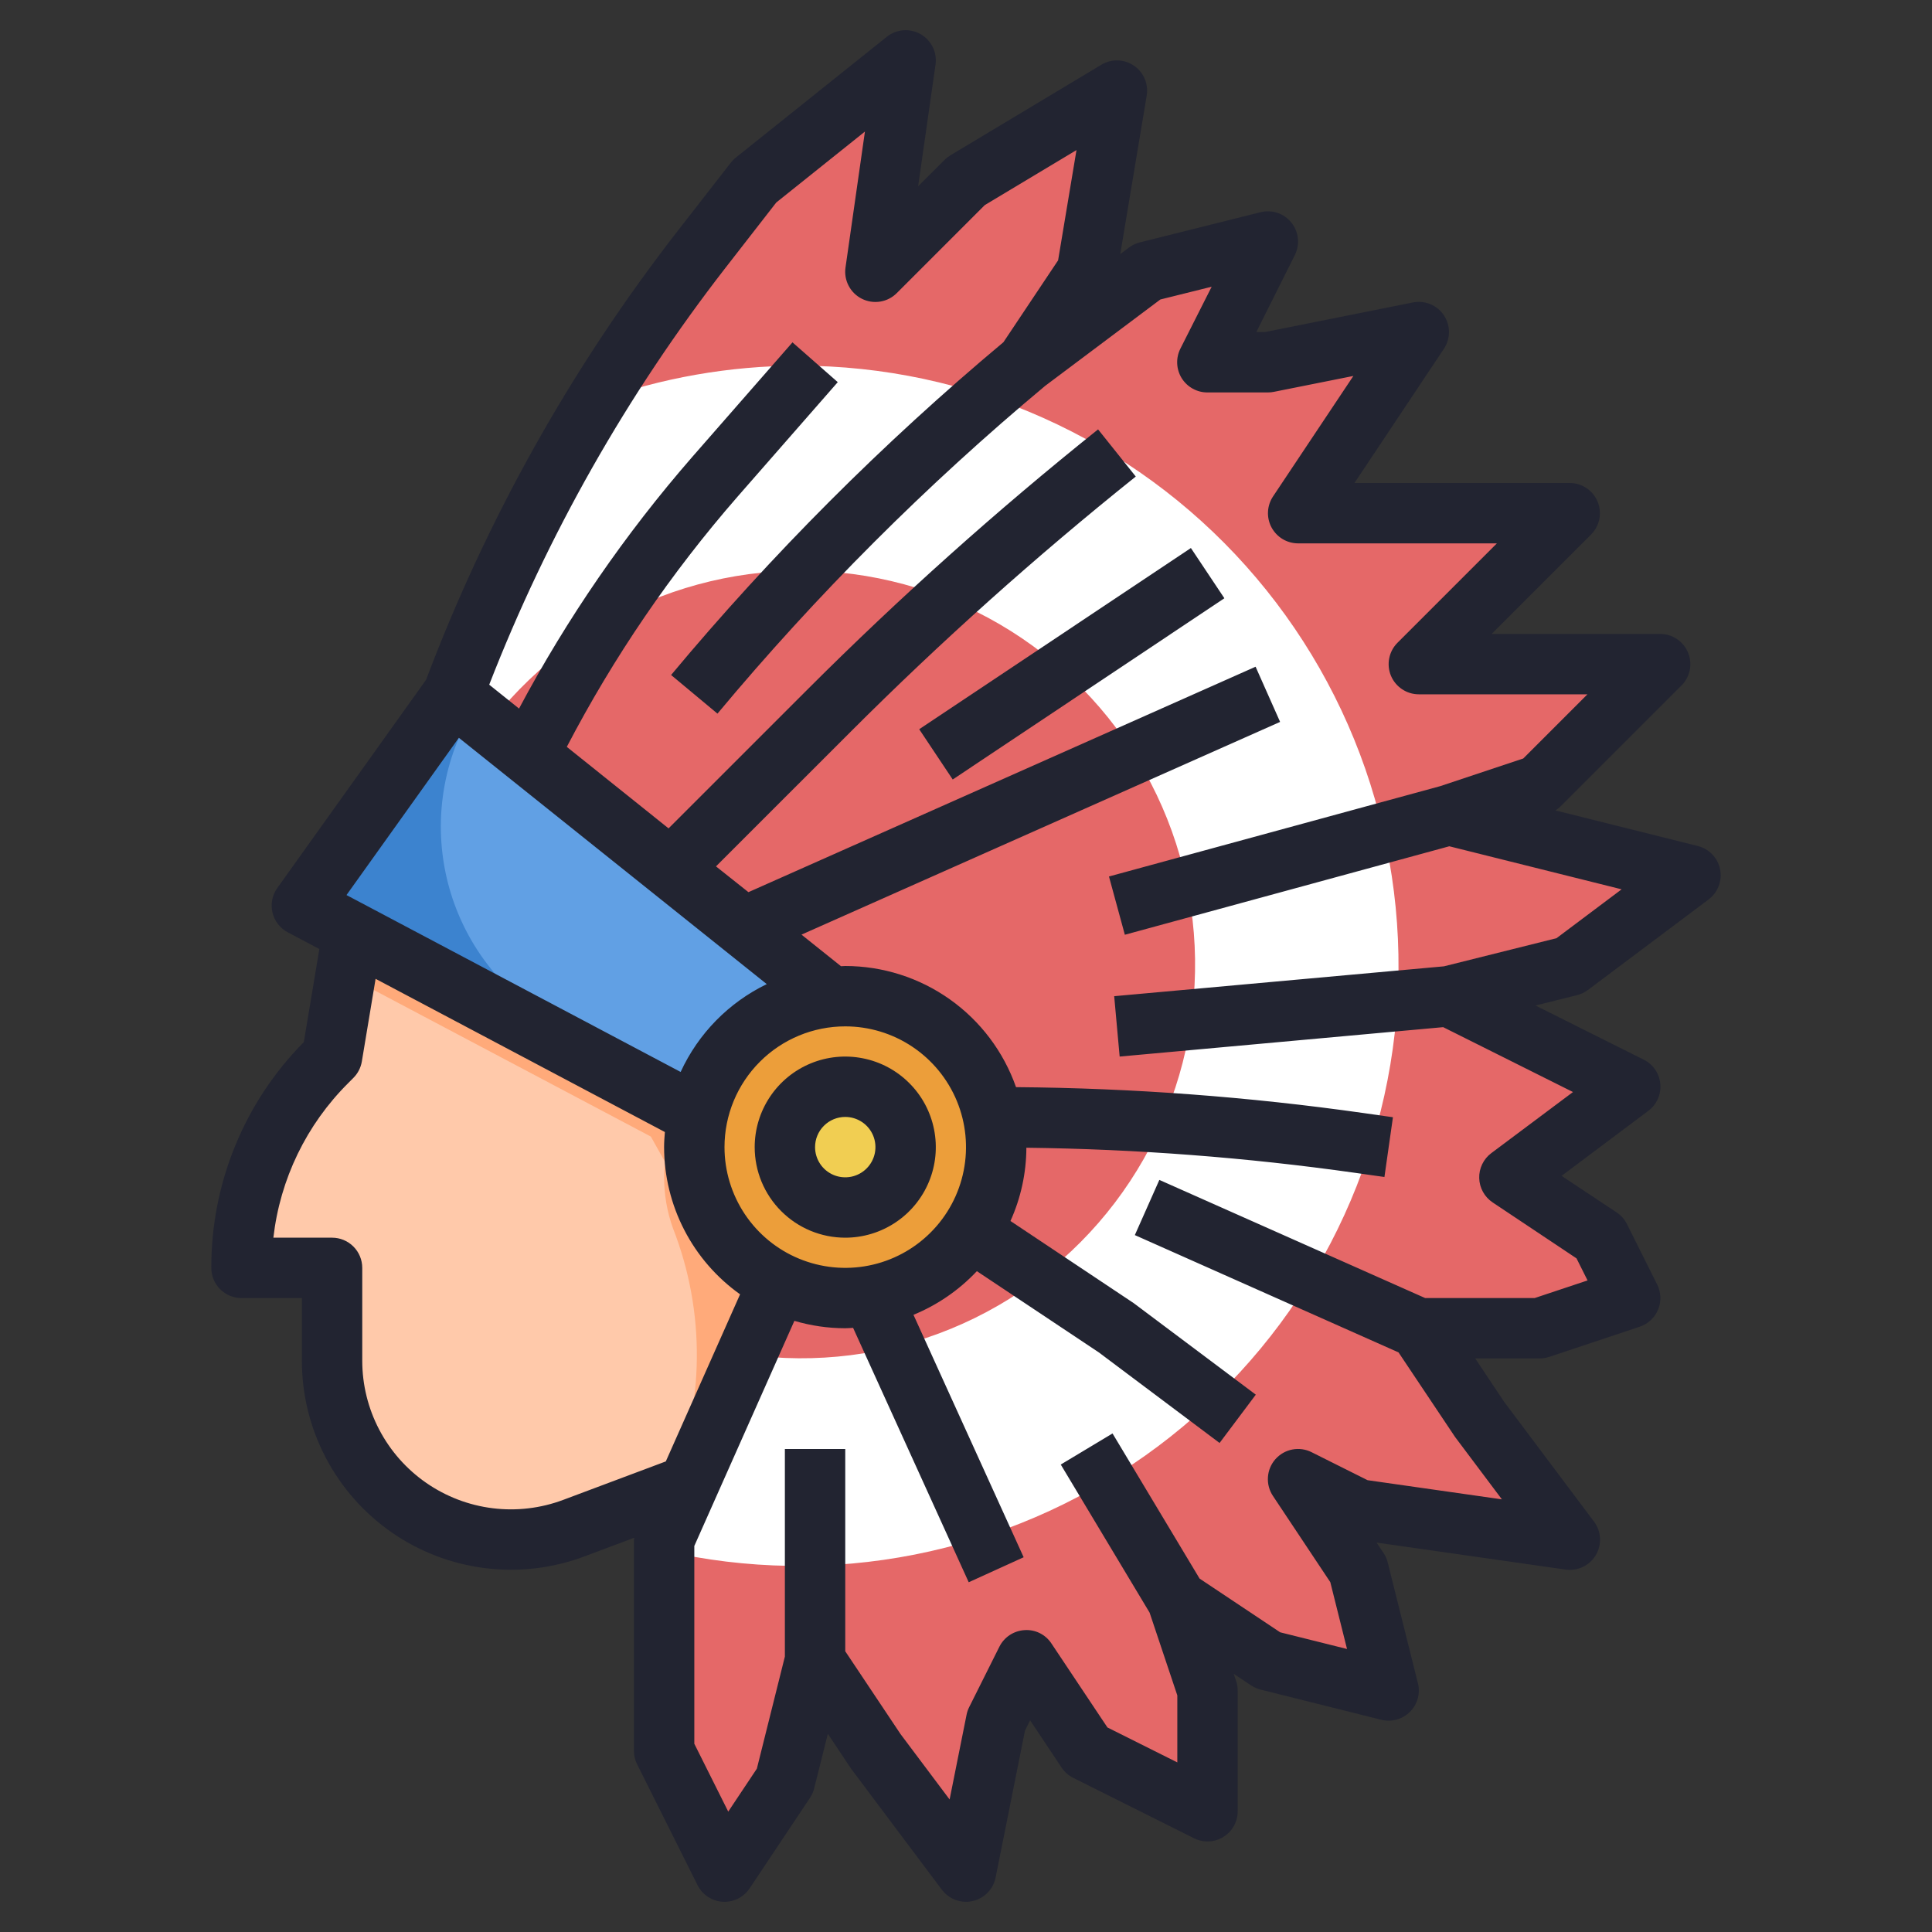
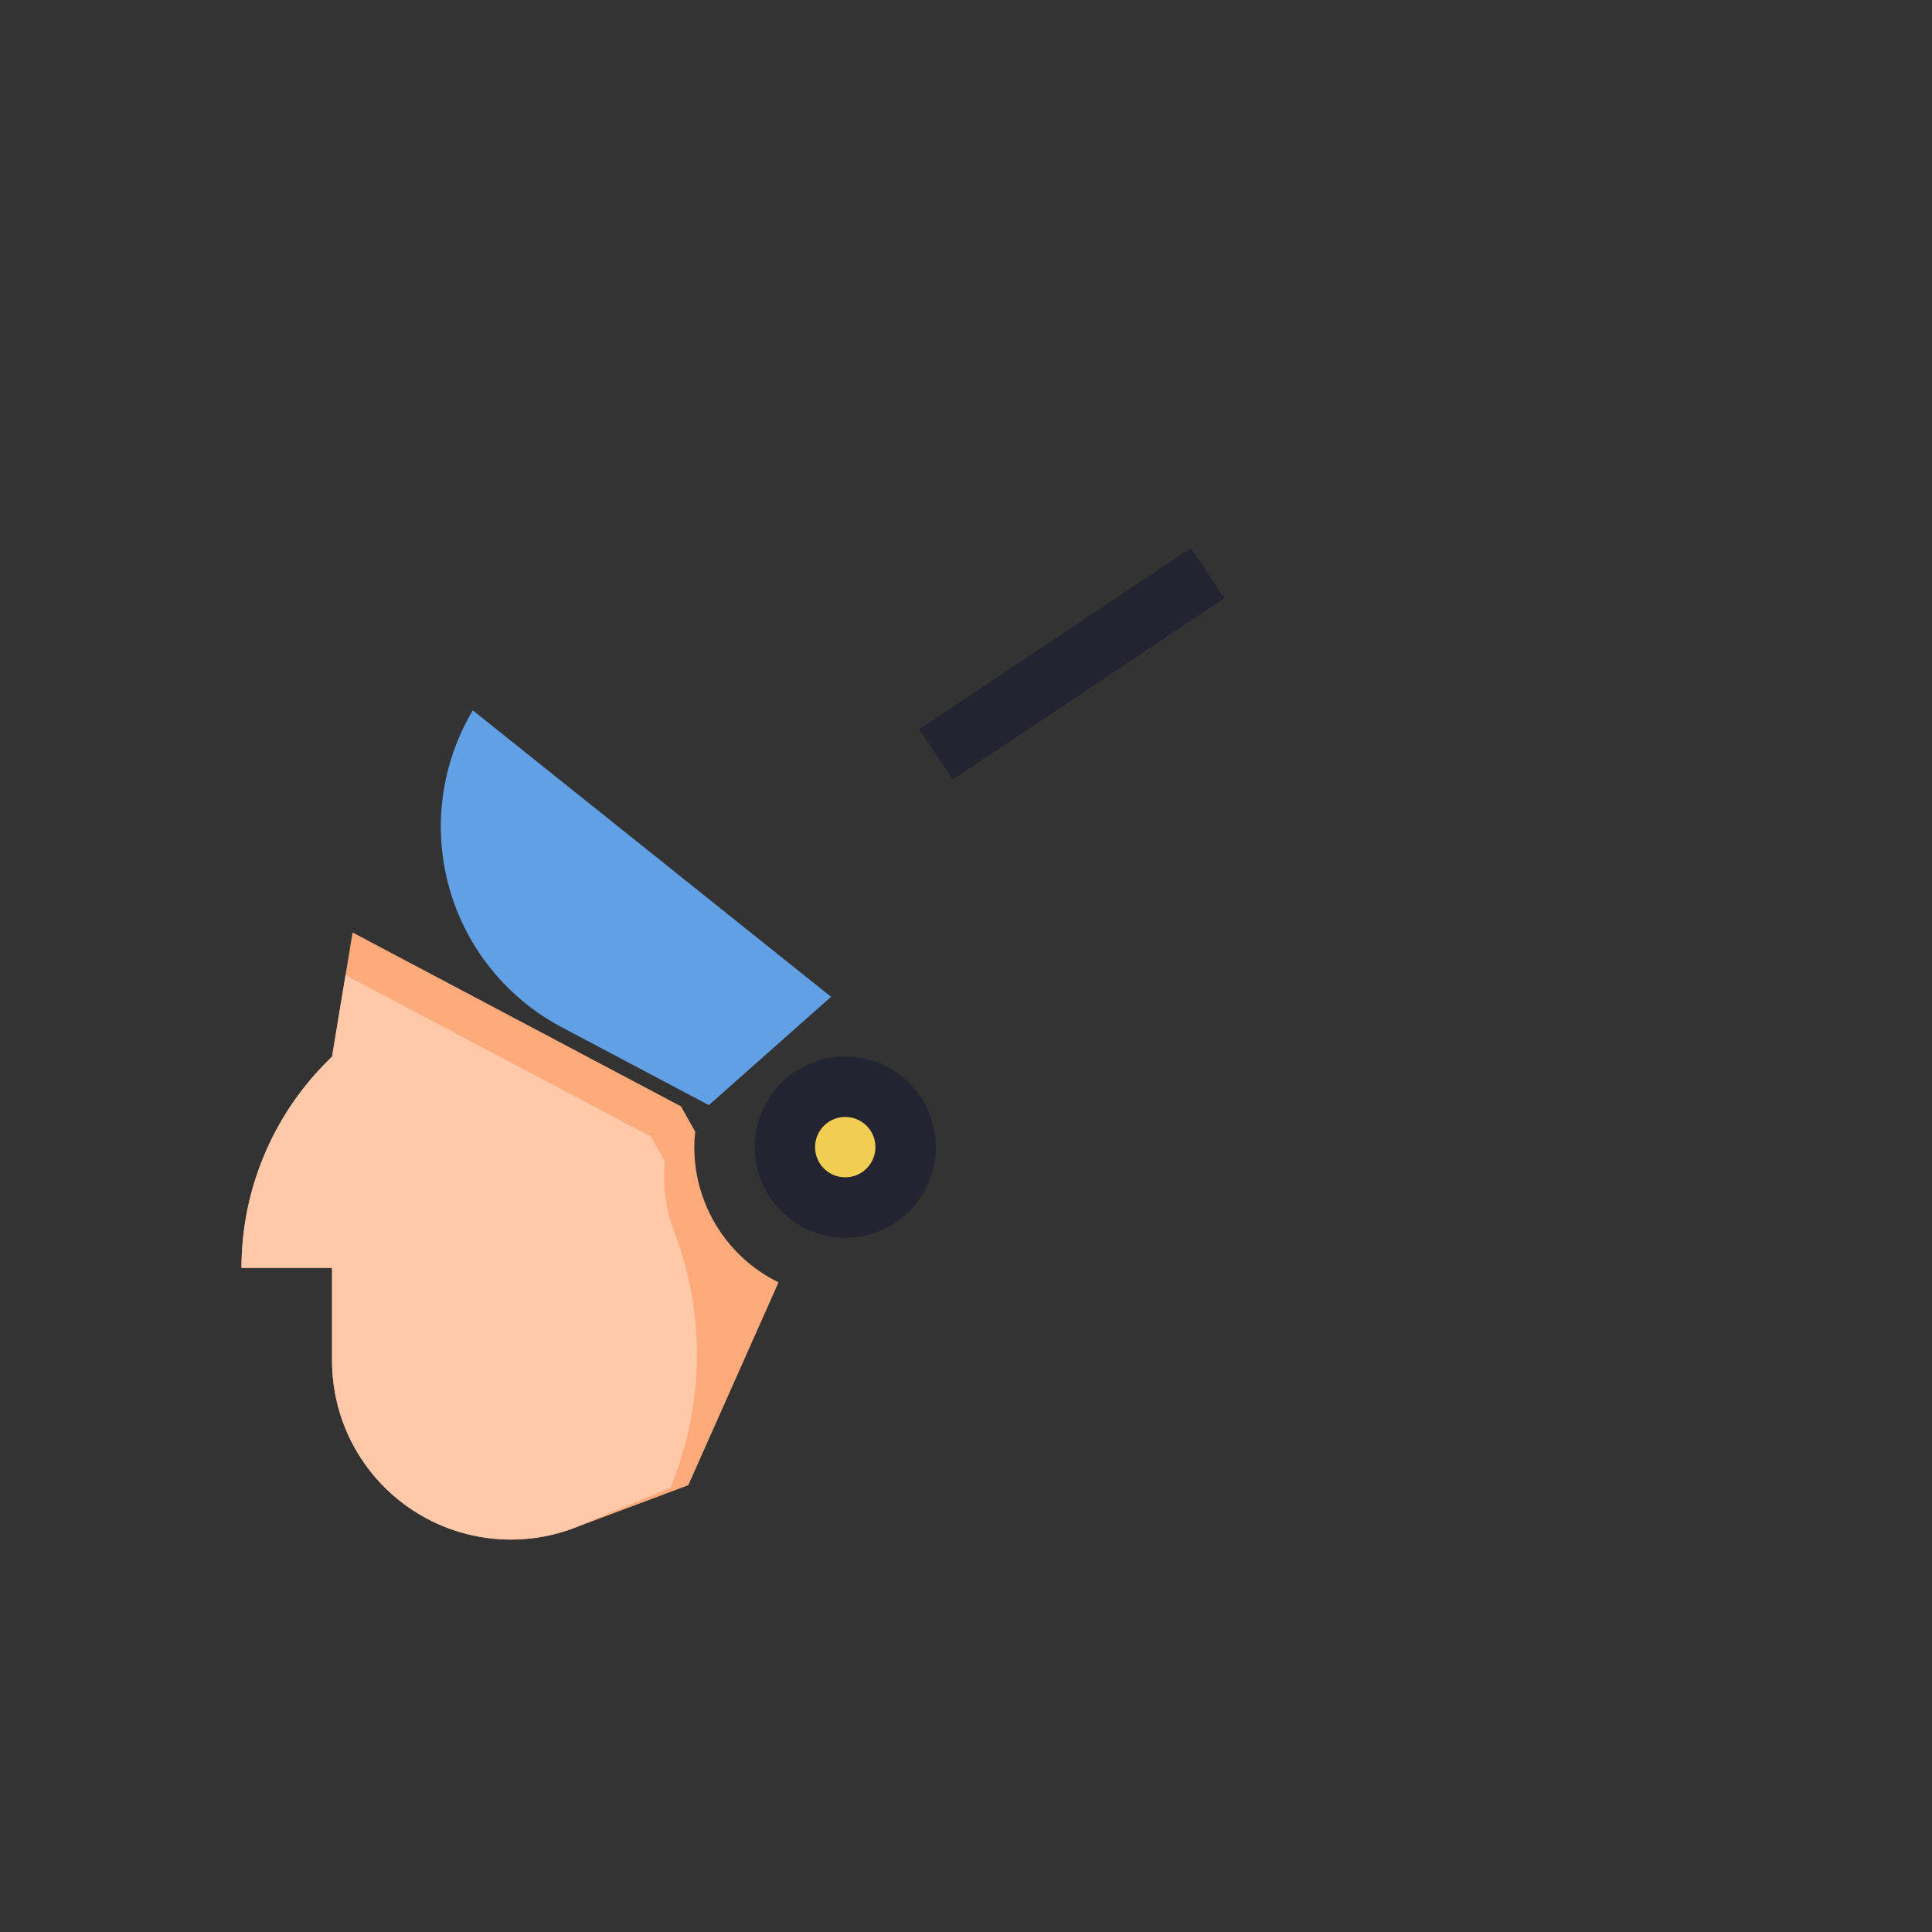
<svg xmlns="http://www.w3.org/2000/svg" width="64" height="64" viewBox="0 0 64 64" fill="none">
  <rect x="0" y="0" width="64" height="64" fill="#333333" stroke="none" />
  <g clip-path="url(#clip0_2580_3320)">
-     <path d="M54 36L50 39L53 41L54 43L51 44H47L49 47L52 51L45 50L43 49L45 52L46 56L42 55L39 53L40 56V60L36 58L34 55L33 57L32 62L29 58L27 55L26 59L24 62L22 58V51L22.8 49.2L25.79 42.48L23.03 37.5V37.49L22.56 36.65L15 23C16.99 17.698 19.772 12.729 23.25 8.26L25 6L30 2L29 9L32 6L37 3L36 9L34 12L38 9L42 8L40 12H42L47 11L43 17H52L47 22H55L51 26L48 27L56 29L52 32L48 33L54 36Z" fill="#E56868" />
-     <path d="M26.443 12.114C24.166 12.119 21.906 12.516 19.764 13.288C17.867 16.364 16.271 19.617 15 23L15.833 24.5C17.158 22.595 18.968 21.077 21.075 20.105C23.182 19.132 25.511 18.739 27.82 18.966C30.13 19.193 32.337 20.032 34.214 21.397C36.092 22.762 37.571 24.603 38.499 26.73C39.428 28.857 39.772 31.193 39.497 33.497C39.222 35.802 38.336 37.991 36.933 39.839C35.529 41.688 33.658 43.128 31.512 44.012C29.366 44.896 27.023 45.191 24.725 44.868L22.8 49.2L22 51V51.37C24.729 51.996 27.559 52.039 30.306 51.496C33.052 50.953 35.653 49.836 37.938 48.218C40.223 46.599 42.14 44.517 43.564 42.106C44.988 39.696 45.887 37.012 46.202 34.23C46.517 31.448 46.24 28.631 45.391 25.963C44.542 23.295 43.138 20.837 41.273 18.749C39.408 16.661 37.122 14.991 34.567 13.847C32.011 12.704 29.243 12.113 26.443 12.114Z" fill="white" />
    <path d="M25.79 42.48L22.8 49.2L19.01 50.62C18.113 50.958 17.148 51.073 16.197 50.955C15.246 50.838 14.337 50.491 13.55 49.945C12.762 49.4 12.118 48.671 11.674 47.822C11.23 46.972 10.999 46.028 11 45.07V42H8C8.001 39.438 9.019 36.982 10.83 35.17L11 35L11.68 30.89L22.56 36.65L23.03 37.49V37.5C23.01 37.666 23 37.833 23 38C22.999 38.933 23.261 39.847 23.754 40.639C24.247 41.431 24.953 42.069 25.79 42.48Z" fill="#FFAA7A" />
-     <path d="M22.291 40.683C22.098 40.143 21.999 39.574 22 39C22 38.833 22.01 38.666 22.03 38.5V38.49L21.56 37.65L11.447 32.3L11 35L10.83 35.17C9.019 36.982 8.001 39.438 8 42H11V45.07C10.999 46.028 11.23 46.973 11.674 47.822C12.118 48.671 12.762 49.4 13.55 49.945C14.337 50.491 15.246 50.838 16.197 50.955C17.148 51.073 18.113 50.958 19.01 50.62L22.134 49.45L22.21 49.279C23.347 46.532 23.376 43.451 22.291 40.683Z" fill="#FFC9AA" />
-     <path d="M27.53 33.02L27.52 33.03L23.11 36.94L22.56 36.65L11.68 30.89L10 30L15 23L24.64 30.71L27.53 33.02Z" fill="#3C83CF" />
+     <path d="M22.291 40.683C22.098 40.143 21.999 39.574 22 39C22 38.833 22.01 38.666 22.03 38.5V38.49L21.56 37.65L11.447 32.3L11 35L10.83 35.17C9.019 36.982 8.001 39.438 8 42H11V45.07C10.999 46.028 11.23 46.973 11.674 47.822C12.118 48.671 12.762 49.4 13.55 49.945C14.337 50.491 15.246 50.838 16.197 50.955C17.148 51.073 18.113 50.958 19.01 50.62L22.21 49.279C23.347 46.532 23.376 43.451 22.291 40.683Z" fill="#FFC9AA" />
    <path d="M15.663 23.531C15.141 24.407 14.803 25.379 14.669 26.389C14.534 27.399 14.607 28.426 14.881 29.408C15.156 30.389 15.627 31.305 16.267 32.098C16.906 32.892 17.7 33.547 18.6 34.025L23.481 36.609L27.52 33.03L27.53 33.02L24.64 30.71L15.663 23.531Z" fill="#61A0E4" />
-     <path d="M33 38C32.999 39.175 32.585 40.311 31.83 41.211C31.074 42.111 30.027 42.716 28.87 42.92C28.151 43.047 27.413 43.015 26.708 42.827C26.003 42.638 25.348 42.297 24.788 41.828C24.229 41.359 23.779 40.774 23.47 40.112C23.161 39.451 23 38.73 23 38C23 37.833 23.01 37.666 23.03 37.5V37.49C23.041 37.305 23.068 37.121 23.11 36.94C23.336 35.905 23.885 34.969 24.678 34.266C25.47 33.563 26.465 33.131 27.52 33.03C27.679 33.01 27.84 33 28 33C29.326 33 30.598 33.527 31.535 34.465C32.473 35.402 33 36.674 33 38Z" fill="#EC9E3A" />
    <path d="M28 40C29.105 40 30 39.105 30 38C30 36.895 29.105 36 28 36C26.895 36 26 36.895 26 38C26 39.105 26.895 40 28 40Z" fill="#F1CE52" />
-     <path d="M7 42C7 42.265 7.105 42.52 7.293 42.707C7.48 42.895 7.735 43 8 43H10V45.075C10 46.194 10.271 47.296 10.791 48.288C11.31 49.279 12.062 50.13 12.982 50.767C13.901 51.404 14.962 51.809 16.072 51.947C17.183 52.085 18.31 51.952 19.358 51.559L21.013 50.938C21.013 50.96 21 50.979 21 51V58C21 58.155 21.036 58.308 21.106 58.447L23.106 62.447C23.184 62.603 23.302 62.737 23.448 62.833C23.594 62.93 23.763 62.987 23.938 62.998C24.113 63.008 24.287 62.973 24.444 62.896C24.601 62.818 24.735 62.7 24.832 62.555L26.832 59.555C26.896 59.46 26.943 59.354 26.97 59.243L27.423 57.435L28.2 58.6L31.2 62.6C31.293 62.724 31.414 62.825 31.553 62.894C31.692 62.964 31.845 63 32 63C32.074 63 32.149 62.992 32.221 62.975C32.409 62.932 32.581 62.836 32.716 62.698C32.851 62.56 32.943 62.385 32.981 62.196L33.954 57.328L34.124 56.988L35.168 58.555C35.265 58.7 35.398 58.817 35.553 58.895L39.553 60.895C39.706 60.971 39.875 61.007 40.045 60.999C40.216 60.992 40.381 60.941 40.526 60.851C40.671 60.761 40.791 60.636 40.874 60.487C40.957 60.338 41 60.17 41 60V56C41 55.892 40.983 55.786 40.949 55.684L40.87 55.449L41.446 55.832C41.541 55.896 41.647 55.942 41.758 55.97L45.758 56.97C45.926 57.012 46.101 57.009 46.267 56.963C46.434 56.917 46.585 56.828 46.707 56.706C46.829 56.584 46.918 56.433 46.964 56.266C47.01 56.1 47.012 55.924 46.97 55.757L45.97 51.757C45.943 51.646 45.896 51.54 45.832 51.445L45.6 51.1L51.86 51.994C52.056 52.022 52.257 51.992 52.436 51.906C52.615 51.82 52.764 51.683 52.865 51.512C52.965 51.341 53.013 51.144 53.002 50.946C52.99 50.748 52.92 50.558 52.8 50.4L49.832 46.445L48.868 45H51C51.108 45 51.215 44.983 51.317 44.949L54.317 43.949C54.453 43.904 54.579 43.83 54.684 43.732C54.789 43.634 54.872 43.514 54.927 43.381C54.982 43.248 55.007 43.105 55.002 42.962C54.996 42.818 54.96 42.677 54.895 42.549L53.895 40.549C53.817 40.393 53.7 40.26 53.555 40.164L51.73 38.952L54.6 36.8C54.738 36.698 54.847 36.562 54.917 36.406C54.987 36.249 55.016 36.078 55 35.907C54.985 35.736 54.926 35.572 54.829 35.431C54.732 35.29 54.601 35.176 54.447 35.1L50.865 33.309L52.243 32.965C52.372 32.932 52.493 32.875 52.6 32.795L56.6 29.795C56.751 29.681 56.867 29.528 56.934 29.351C57.002 29.174 57.018 28.982 56.98 28.797C56.943 28.612 56.854 28.441 56.723 28.304C56.593 28.168 56.426 28.071 56.243 28.025L51.526 26.846C51.592 26.805 51.653 26.757 51.707 26.702L55.707 22.702C55.845 22.562 55.939 22.384 55.977 22.191C56.014 21.998 55.994 21.798 55.918 21.616C55.843 21.435 55.715 21.279 55.552 21.17C55.389 21.06 55.197 21.001 55 21H49.413L52.706 17.707C52.846 17.567 52.941 17.389 52.98 17.195C53.018 17.001 52.998 16.8 52.923 16.618C52.847 16.435 52.719 16.279 52.555 16.169C52.391 16.059 52.198 16 52 16H44.868L47.831 11.555C47.941 11.39 47.999 11.196 47.999 10.998C47.999 10.8 47.94 10.607 47.829 10.442C47.719 10.278 47.562 10.15 47.379 10.075C47.196 10 46.994 9.98 46.8 10.02L41.9 11H41.617L42.894 8.447C42.98 8.276 43.014 8.084 42.994 7.894C42.973 7.704 42.899 7.523 42.779 7.374C42.66 7.225 42.5 7.113 42.319 7.052C42.137 6.991 41.943 6.984 41.757 7.03L37.757 8.03C37.627 8.062 37.506 8.12 37.399 8.2L37.11 8.417L37.986 3.165C38.017 2.977 37.994 2.783 37.919 2.608C37.844 2.432 37.72 2.282 37.563 2.175C37.405 2.067 37.22 2.007 37.029 2.001C36.838 1.996 36.65 2.045 36.486 2.143L31.486 5.143C31.416 5.185 31.351 5.235 31.293 5.293L30.414 6.171L30.99 2.142C31.018 1.944 30.987 1.741 30.899 1.561C30.811 1.381 30.671 1.232 30.497 1.132C30.323 1.033 30.123 0.988 29.923 1.003C29.723 1.019 29.533 1.094 29.376 1.219L24.376 5.219C24.314 5.268 24.259 5.324 24.211 5.386L22.455 7.642C18.945 12.155 16.134 17.169 14.115 22.518L9.185 29.418C9.102 29.534 9.045 29.666 9.018 29.806C8.99 29.946 8.993 30.09 9.026 30.229C9.058 30.368 9.12 30.498 9.208 30.611C9.295 30.723 9.405 30.816 9.531 30.883L10.579 31.438L10.065 34.52C8.094 36.51 6.992 39.199 7 42ZM24.034 8.87L25.716 6.707L28.652 4.358L28.009 8.858C27.978 9.066 28.014 9.279 28.112 9.466C28.209 9.653 28.363 9.804 28.552 9.898C28.74 9.992 28.953 10.024 29.161 9.99C29.369 9.956 29.561 9.857 29.709 9.707L32.622 6.794L35.66 4.972L35.051 8.624L33.24 11.336C29.249 14.675 25.564 18.364 22.231 22.36L23.767 23.64C27.052 19.701 30.686 16.066 34.625 12.78L38.438 9.921L40.138 9.498L39.1 11.553C39.024 11.706 38.988 11.876 38.996 12.046C39.004 12.217 39.055 12.383 39.145 12.528C39.236 12.673 39.362 12.793 39.511 12.875C39.661 12.958 39.829 13.001 40 13H42C42.067 13 42.134 12.994 42.2 12.98L44.832 12.454L42.171 16.445C42.071 16.595 42.013 16.77 42.004 16.951C41.995 17.131 42.035 17.311 42.12 17.47C42.206 17.63 42.332 17.763 42.487 17.857C42.642 17.95 42.819 17.999 43 18H49.586L46.293 21.293C46.153 21.433 46.058 21.611 46.02 21.805C45.981 21.999 46.001 22.2 46.076 22.383C46.152 22.565 46.28 22.721 46.445 22.831C46.609 22.941 46.802 23 47 23H52.586L50.46 25.126L47.71 26.042L36.736 29.035L37.262 30.965L48.01 28.034L53.718 29.46L51.561 31.079L47.832 32.011L36.909 33L37.09 35L47.807 34.026L52.107 36.175L49.4 38.2C49.272 38.296 49.169 38.421 49.1 38.565C49.03 38.709 48.996 38.868 49.001 39.028C49.005 39.188 49.048 39.344 49.126 39.484C49.203 39.624 49.313 39.743 49.446 39.832L52.224 41.685L52.59 42.416L50.837 43H47.211L38.405 39.086L37.593 40.914L46.328 44.8L48.2 47.6L49.752 49.668L45.302 49.033L43.447 48.105C43.25 48.006 43.025 47.975 42.809 48.017C42.592 48.059 42.395 48.172 42.249 48.338C42.103 48.503 42.016 48.712 42.002 48.932C41.987 49.153 42.045 49.371 42.168 49.555L44.068 52.411L44.622 54.625L42.407 54.072L39.738 52.293L36.854 47.485L35.139 48.515L38.082 53.42L39 56.162V58.382L36.685 57.224L34.832 54.445C34.736 54.298 34.603 54.179 34.445 54.1C34.288 54.022 34.112 53.987 33.937 54C33.762 54.011 33.593 54.068 33.447 54.164C33.301 54.261 33.183 54.394 33.105 54.551L32.105 56.551C32.065 56.63 32.036 56.715 32.019 56.802L31.457 59.61L29.831 57.443L28 54.7V48H26V54.876L25.072 58.589L24.124 60.012L23 57.764V51.212L26.315 43.755C26.862 43.917 27.43 43.999 28 44C28.088 44 28.173 43.991 28.26 43.987L32.09 52.414L33.91 51.586L30.26 43.555C31.055 43.228 31.771 42.735 32.36 42.109L36.4 44.8L40.4 47.8L41.6 46.2L37.555 43.168L33.473 40.447C33.817 39.684 33.997 38.857 34 38.02C37.648 38.064 41.288 38.342 44.9 38.853L45.861 38.99L46.143 37.01L45.183 36.873C41.364 36.331 37.514 36.044 33.657 36.013C33.246 34.841 32.48 33.825 31.467 33.106C30.454 32.387 29.242 32.001 28 32C27.953 32 27.907 32.006 27.859 32.007L26.55 30.961L42.405 23.914L41.593 22.086L24.793 29.554L23.718 28.7L28.179 24.24C31.169 21.25 34.323 18.428 37.624 15.786L36.375 14.224C33.016 16.912 29.808 19.783 26.765 22.824L22.147 27.441L18.776 24.741C20.328 21.765 22.227 18.982 24.433 16.452L27.752 12.659L26.252 11.341L22.933 15.135C20.71 17.687 18.784 20.484 17.194 23.472L16.206 22.681C18.134 17.723 20.771 13.071 24.034 8.87ZM28 34C28.791 34 29.564 34.234 30.222 34.674C30.88 35.114 31.393 35.738 31.696 36.469C31.998 37.2 32.078 38.004 31.923 38.78C31.769 39.556 31.388 40.269 30.828 40.828C30.269 41.388 29.556 41.769 28.78 41.923C28.005 42.077 27.2 41.998 26.469 41.695C25.738 41.393 25.114 40.88 24.674 40.222C24.235 39.564 24 38.791 24 38C24 36.939 24.422 35.922 25.172 35.172C25.922 34.421 26.939 34 28 34ZM15.2 24.44L25.4 32.6C24.14 33.21 23.132 34.238 22.547 35.51L11.478 29.65L15.2 24.44ZM22.025 37.5C22.011 37.666 21.999 37.833 21.999 38C22 38.954 22.229 39.895 22.667 40.743C23.104 41.591 23.738 42.322 24.516 42.876L22.056 48.411L18.656 49.686C17.911 49.965 17.109 50.06 16.319 49.962C15.529 49.864 14.775 49.576 14.121 49.123C13.467 48.67 12.932 48.065 12.563 47.36C12.193 46.655 12 45.871 12 45.075V42C12 41.735 11.895 41.48 11.707 41.293C11.52 41.105 11.265 41 11 41H9.056C9.277 39.06 10.152 37.254 11.536 35.878L11.707 35.706C11.854 35.559 11.951 35.37 11.986 35.165L12.442 32.425L22.025 37.5Z" fill="#222431" />
    <path d="M30.45 24.157L39.45 18.154L40.559 19.818L31.56 25.822L30.45 24.157Z" fill="#222431" />
    <path d="M28 41C28.593 41 29.173 40.824 29.667 40.494C30.16 40.165 30.545 39.696 30.772 39.148C30.999 38.6 31.058 37.997 30.942 37.415C30.827 36.833 30.541 36.298 30.121 35.879C29.702 35.459 29.167 35.173 28.585 35.058C28.003 34.942 27.4 35.001 26.852 35.228C26.304 35.455 25.835 35.84 25.506 36.333C25.176 36.827 25 37.407 25 38C25 38.796 25.316 39.559 25.879 40.121C26.441 40.684 27.204 41 28 41ZM28 37C28.198 37 28.391 37.059 28.556 37.169C28.72 37.278 28.848 37.435 28.924 37.617C29 37.8 29.019 38.001 28.981 38.195C28.942 38.389 28.847 38.567 28.707 38.707C28.567 38.847 28.389 38.942 28.195 38.981C28.001 39.019 27.8 39 27.617 38.924C27.435 38.848 27.278 38.72 27.169 38.556C27.059 38.391 27 38.198 27 38C27 37.735 27.105 37.48 27.293 37.293C27.48 37.105 27.735 37 28 37Z" fill="#222431" />
  </g>
  <defs>
    <clipPath id="clip0_2580_3320">
      <rect width="64" height="64" fill="white" />
    </clipPath>
  </defs>
</svg>